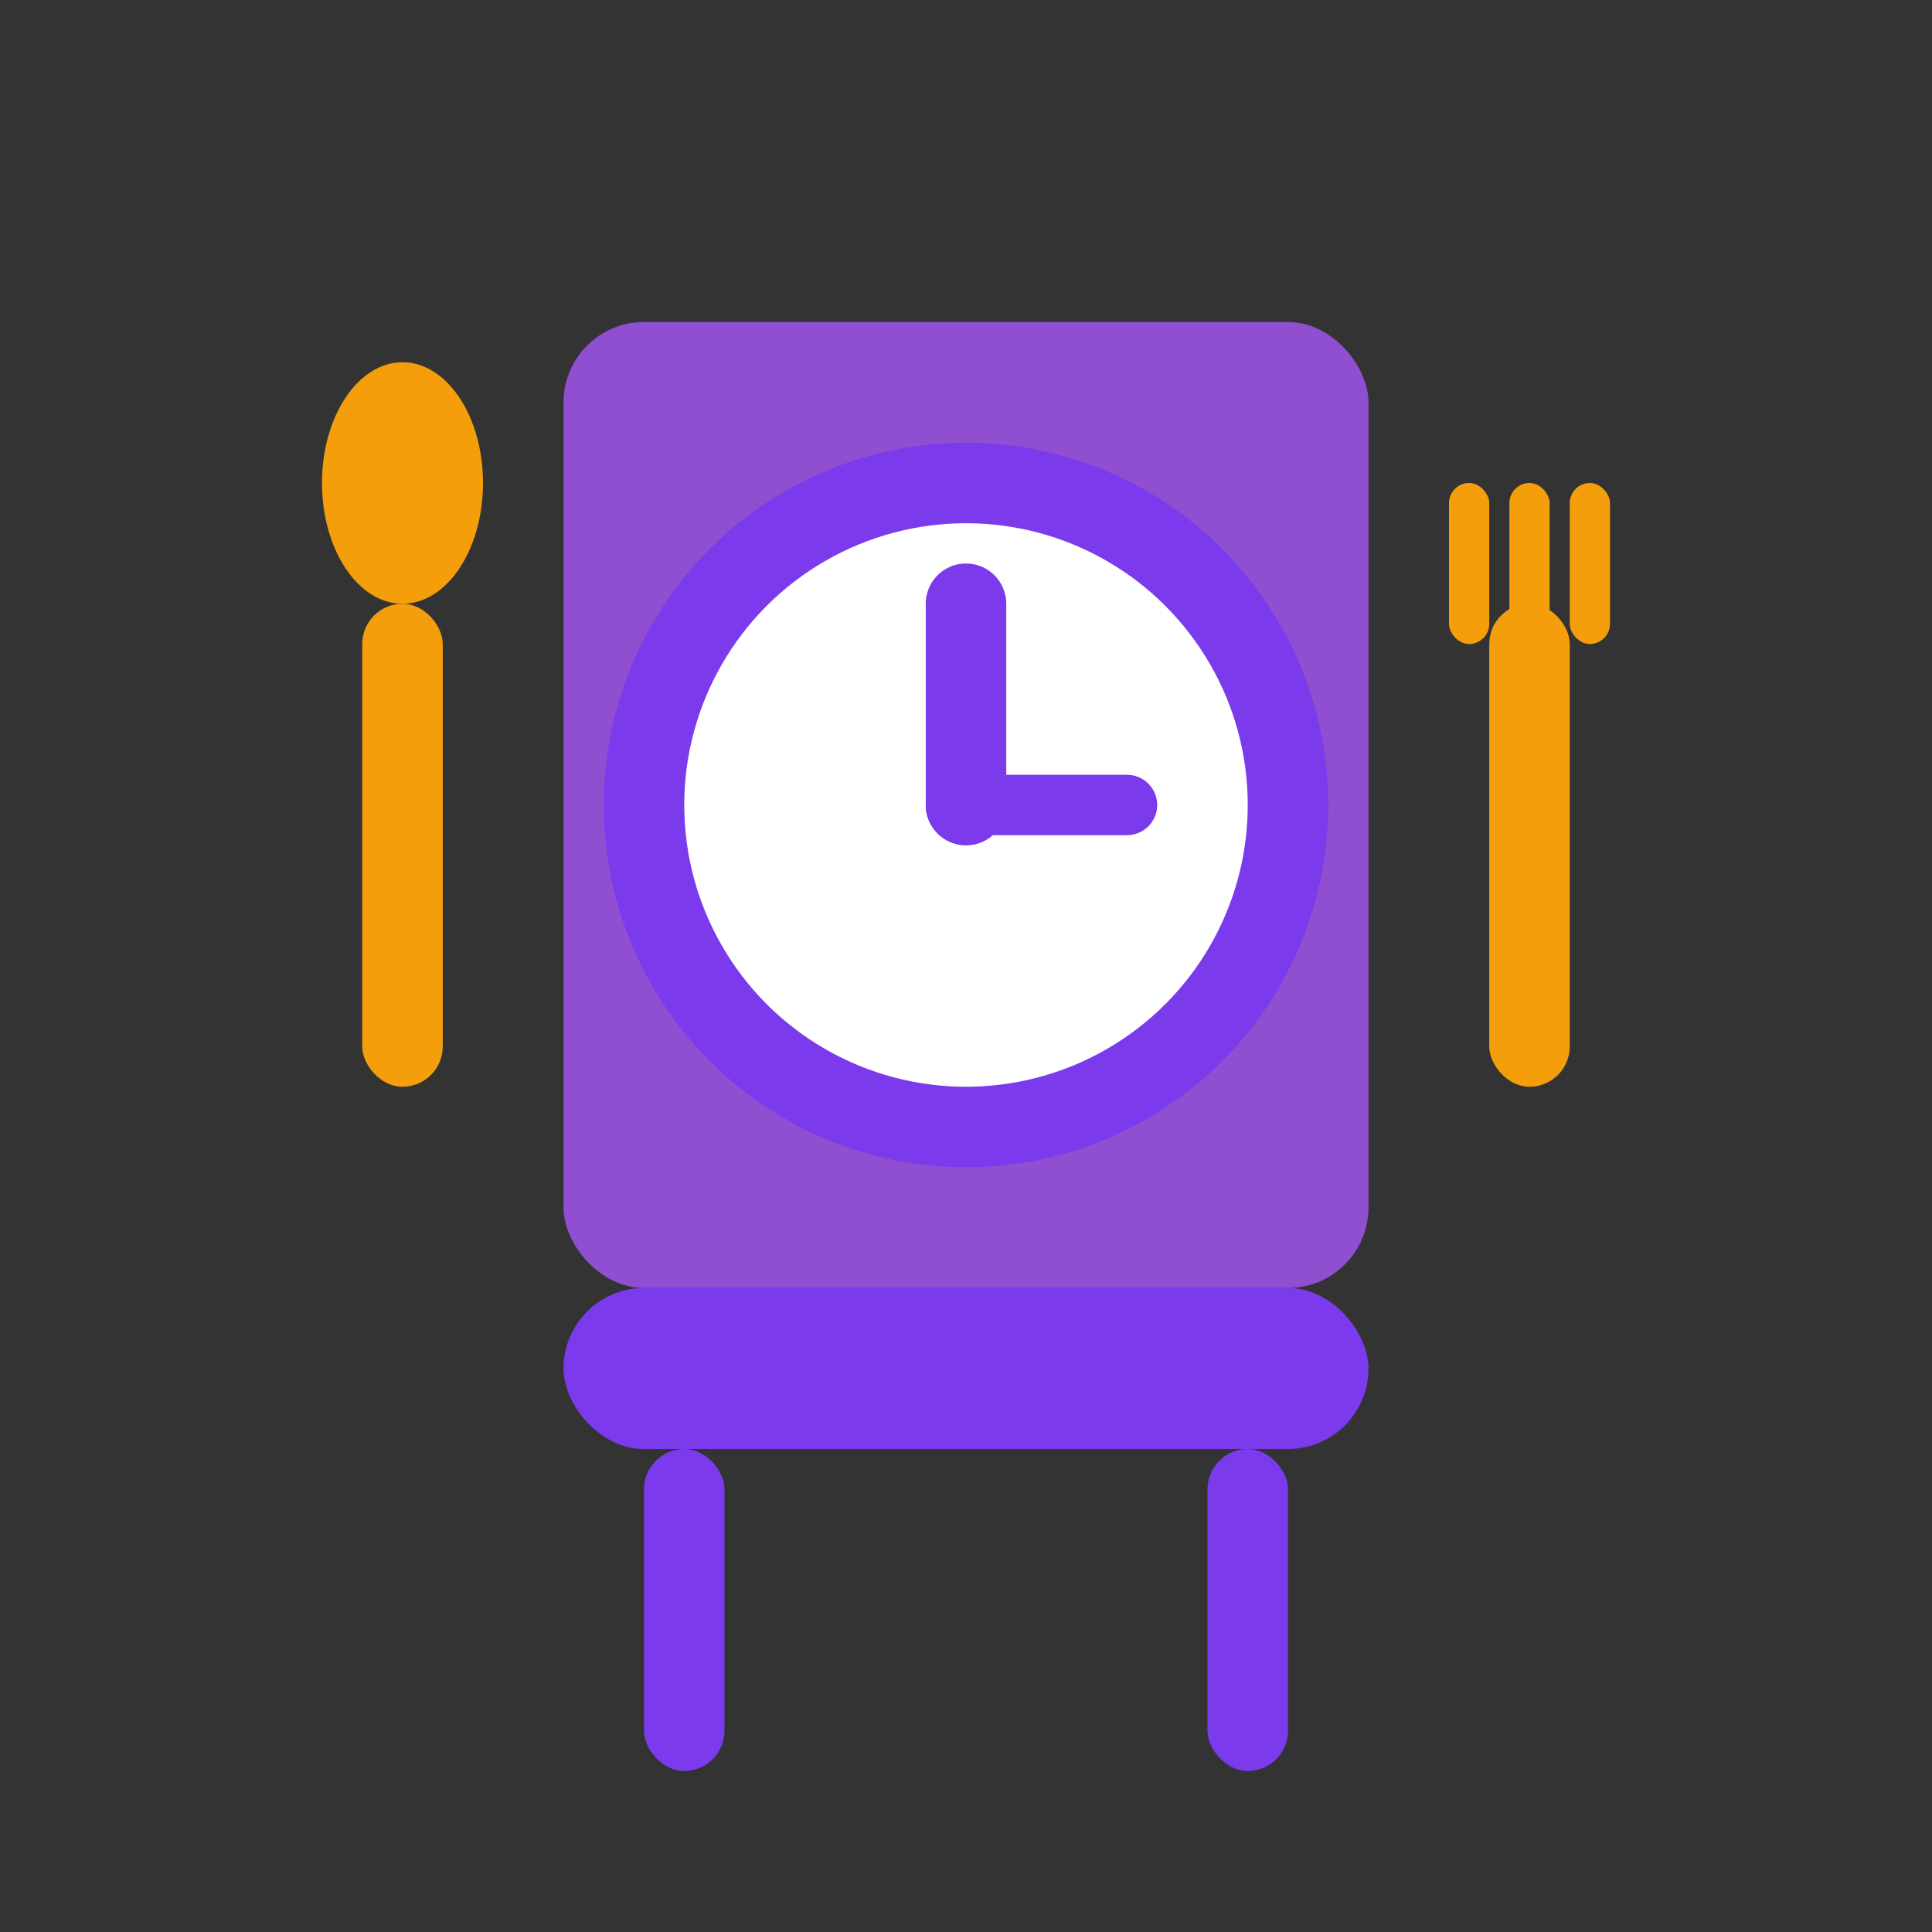
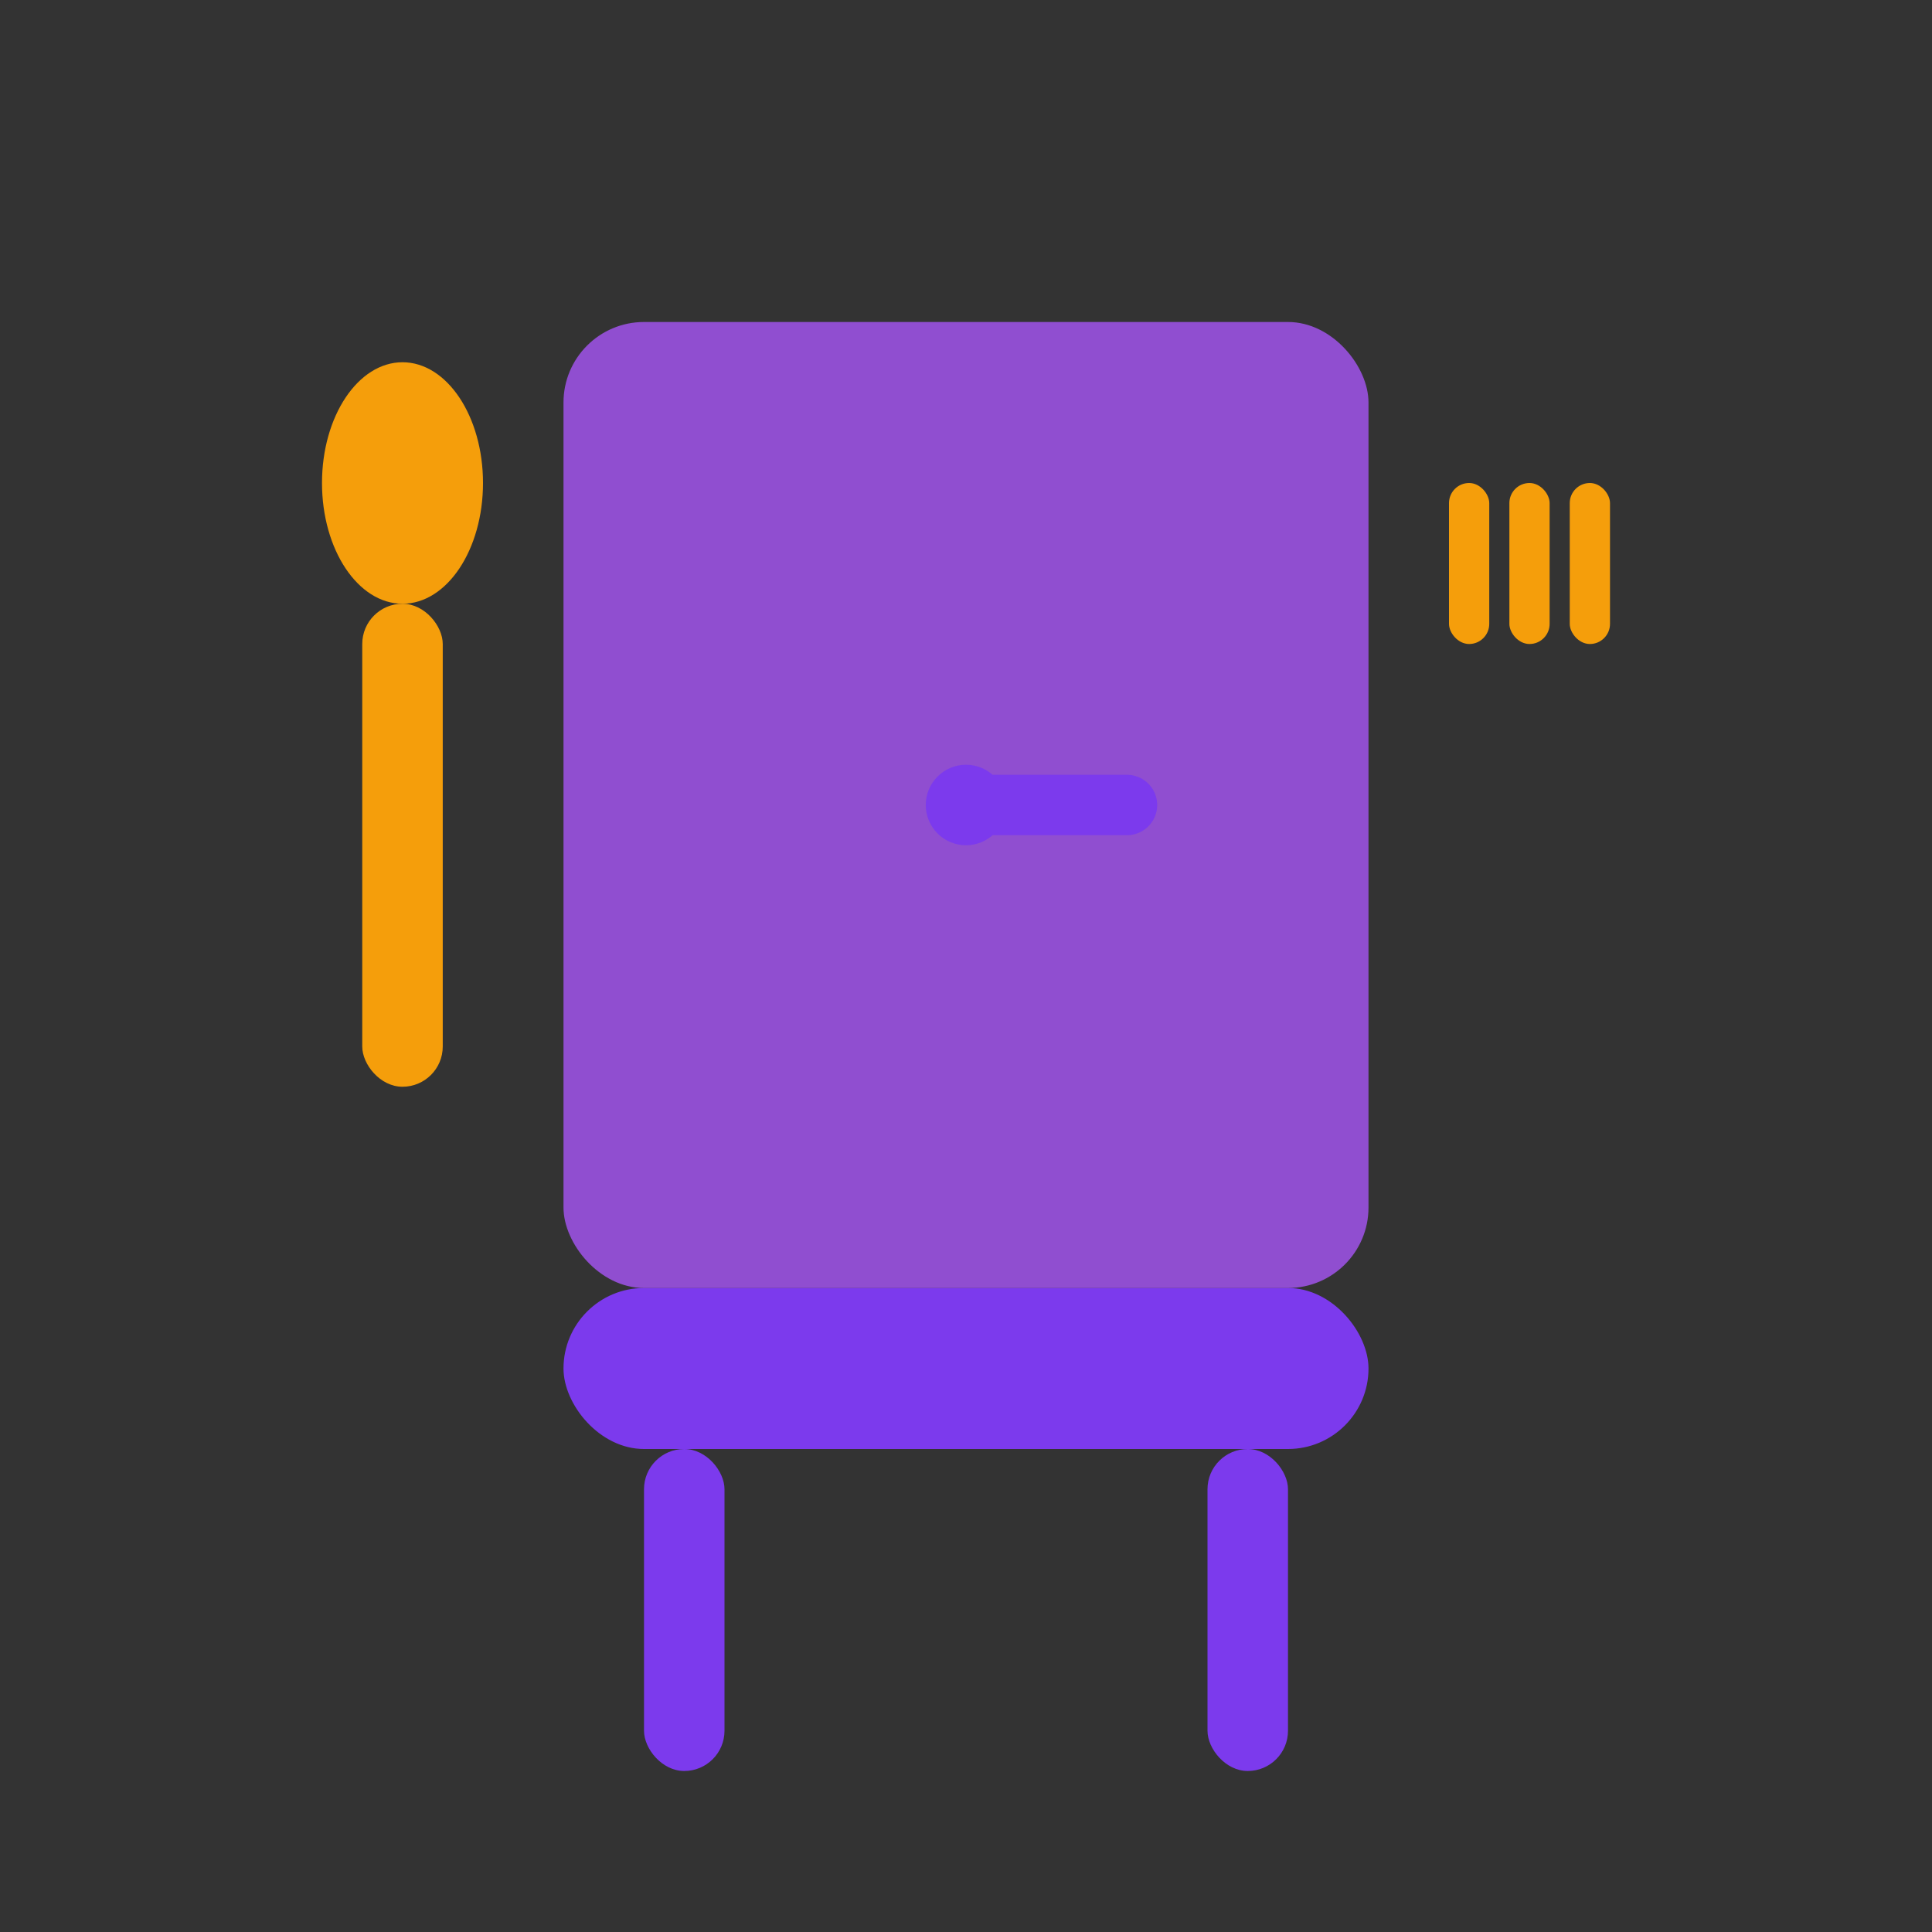
<svg xmlns="http://www.w3.org/2000/svg" width="48" height="48" viewBox="0 0 48 48" fill="none">
  <rect x="0" y="0" width="48" height="48" fill="#333333" stroke="none" />
  <rect x="14" y="32" width="20" height="4" rx="2" fill="#7C3AED" />
  <rect x="16" y="36" width="2" height="8" rx="1" fill="#7C3AED" />
  <rect x="30" y="36" width="2" height="8" rx="1" fill="#7C3AED" />
  <rect x="14" y="8" width="20" height="24" rx="2" fill="#A855F7" opacity="0.8" />
-   <circle cx="24" cy="20" r="8" fill="white" stroke="#7C3AED" stroke-width="2" />
  <circle cx="24" cy="20" r="1" fill="#7C3AED" />
-   <line x1="24" y1="20" x2="24" y2="15" stroke="#7C3AED" stroke-width="2" stroke-linecap="round" />
  <line x1="24" y1="20" x2="28" y2="20" stroke="#7C3AED" stroke-width="1.5" stroke-linecap="round" />
  <ellipse cx="10" cy="12" rx="2" ry="3" fill="#F59E0B" />
  <rect x="9" y="15" width="2" height="12" rx="1" fill="#F59E0B" />
-   <rect x="37" y="15" width="2" height="12" rx="1" fill="#F59E0B" />
  <rect x="36" y="12" width="1" height="4" rx="0.5" fill="#F59E0B" />
  <rect x="37.5" y="12" width="1" height="4" rx="0.5" fill="#F59E0B" />
  <rect x="39" y="12" width="1" height="4" rx="0.5" fill="#F59E0B" />
</svg>